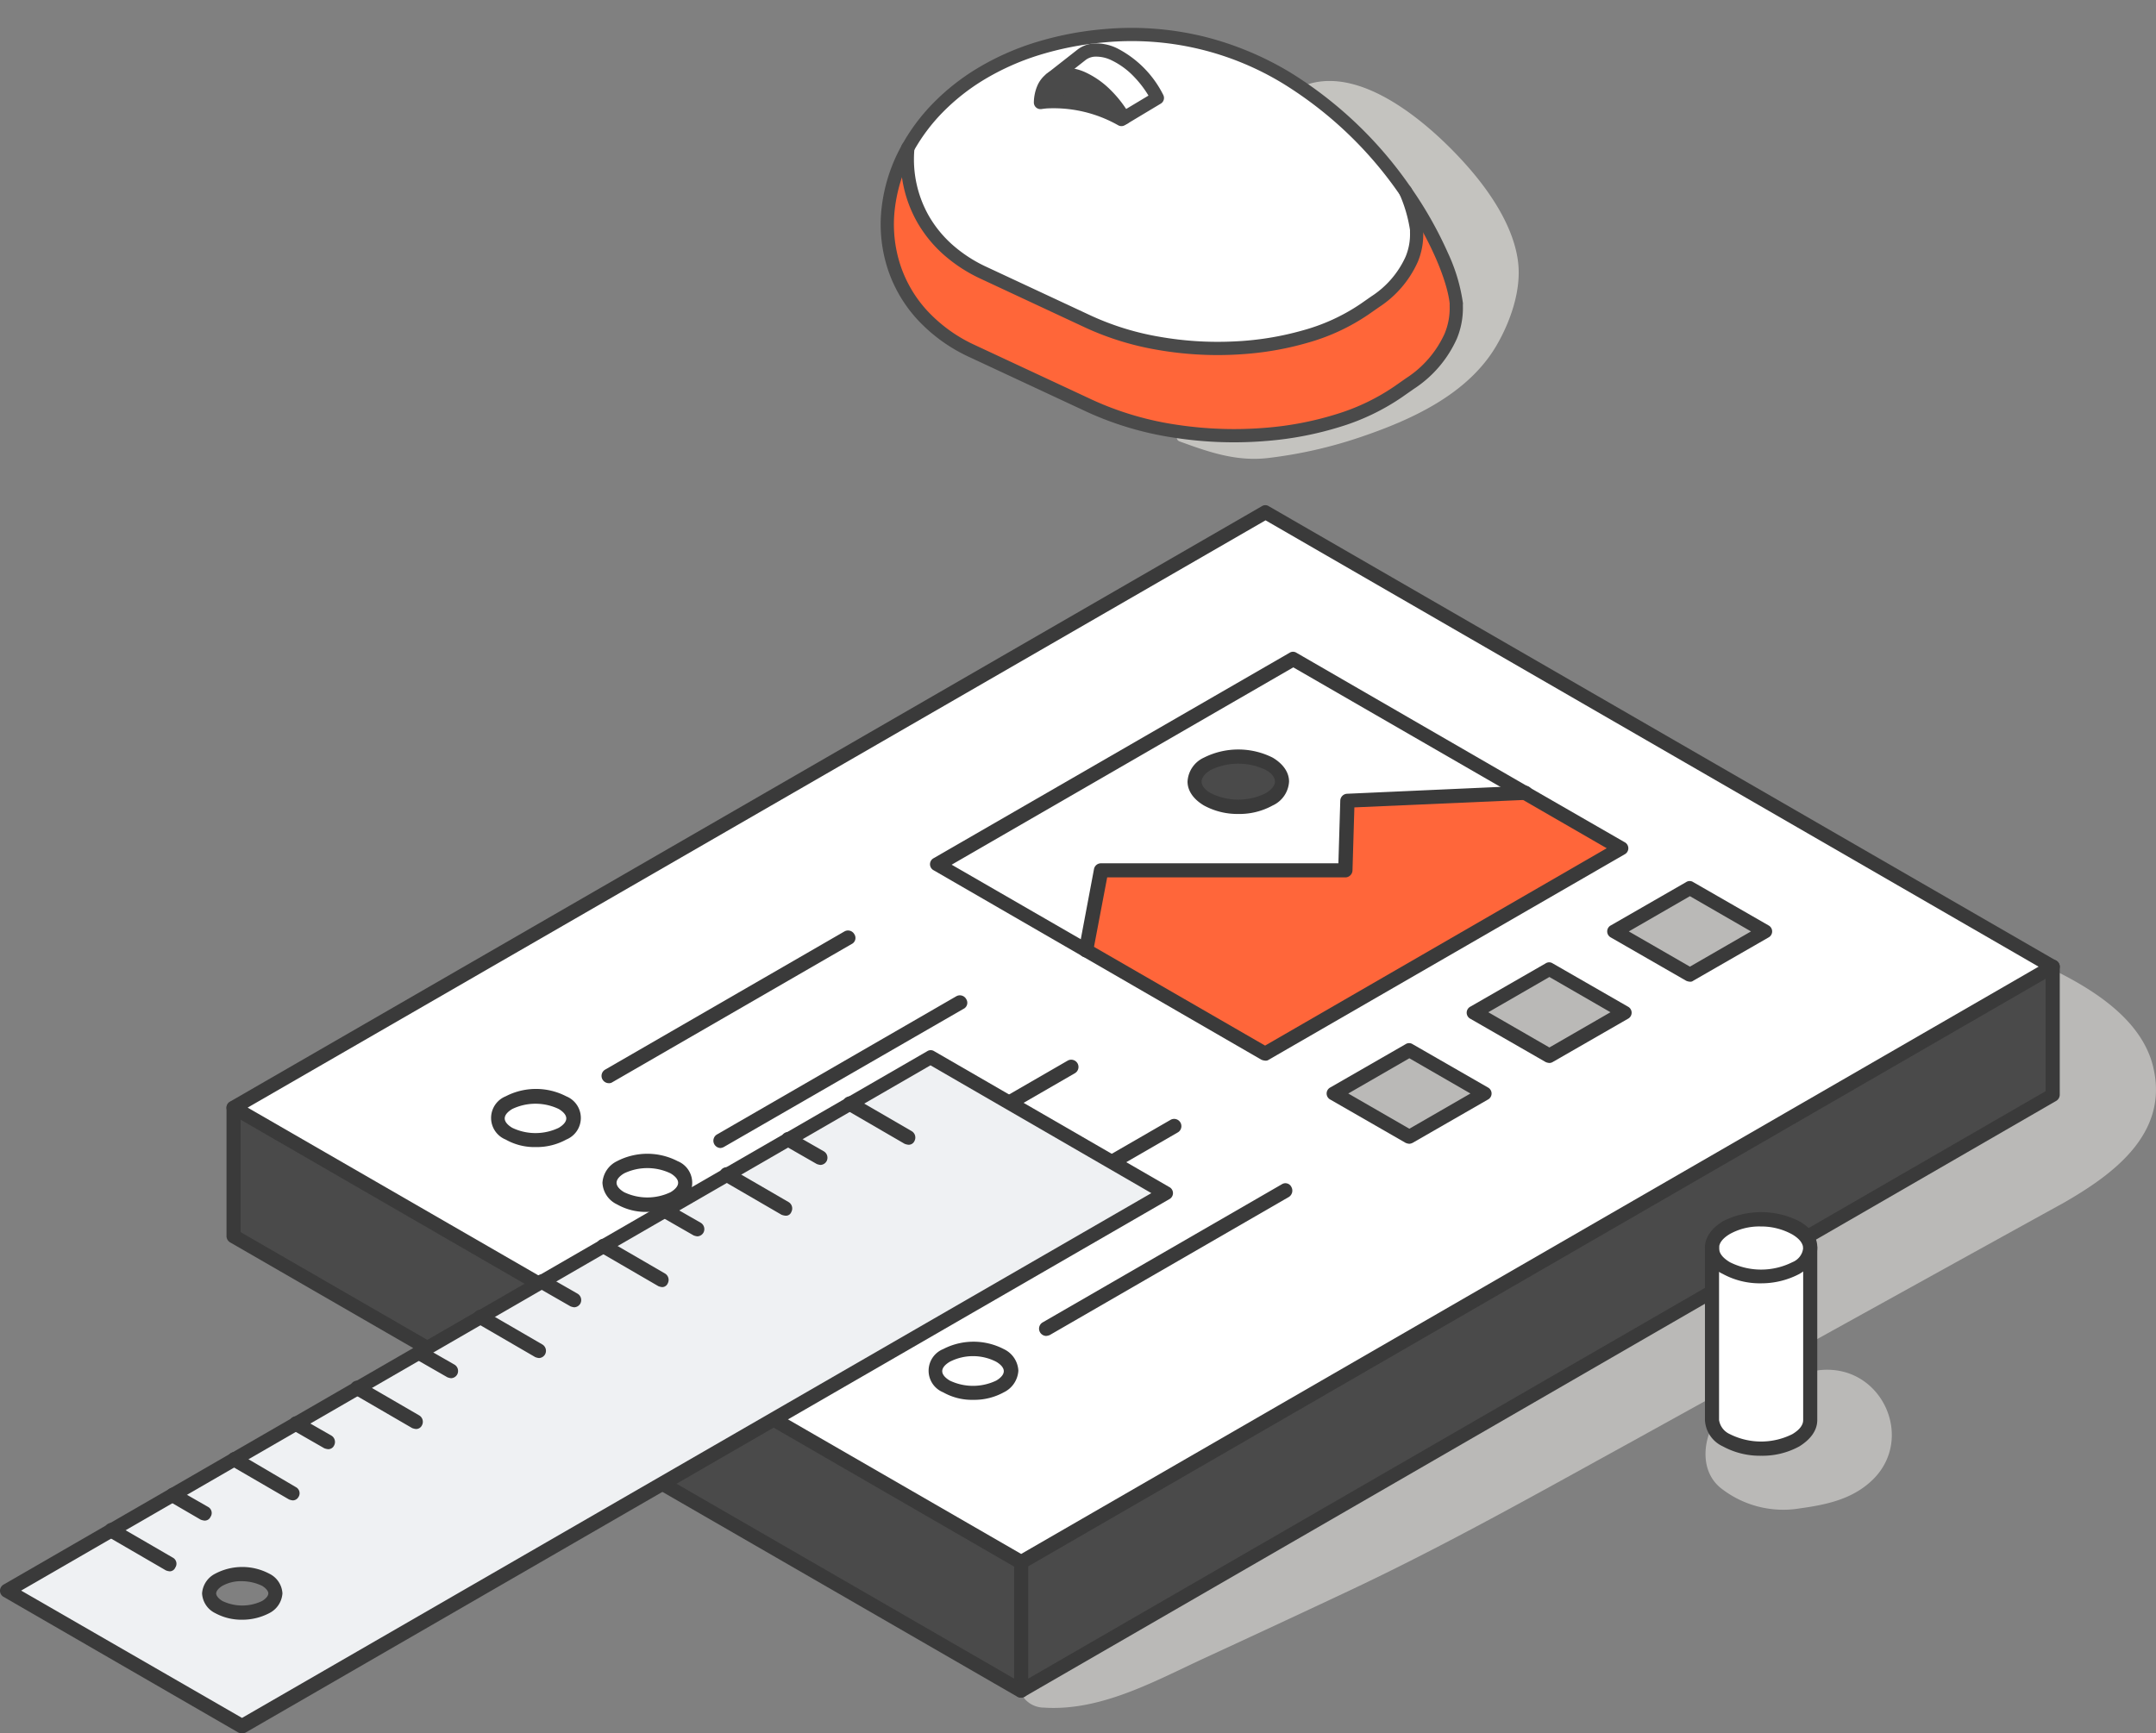
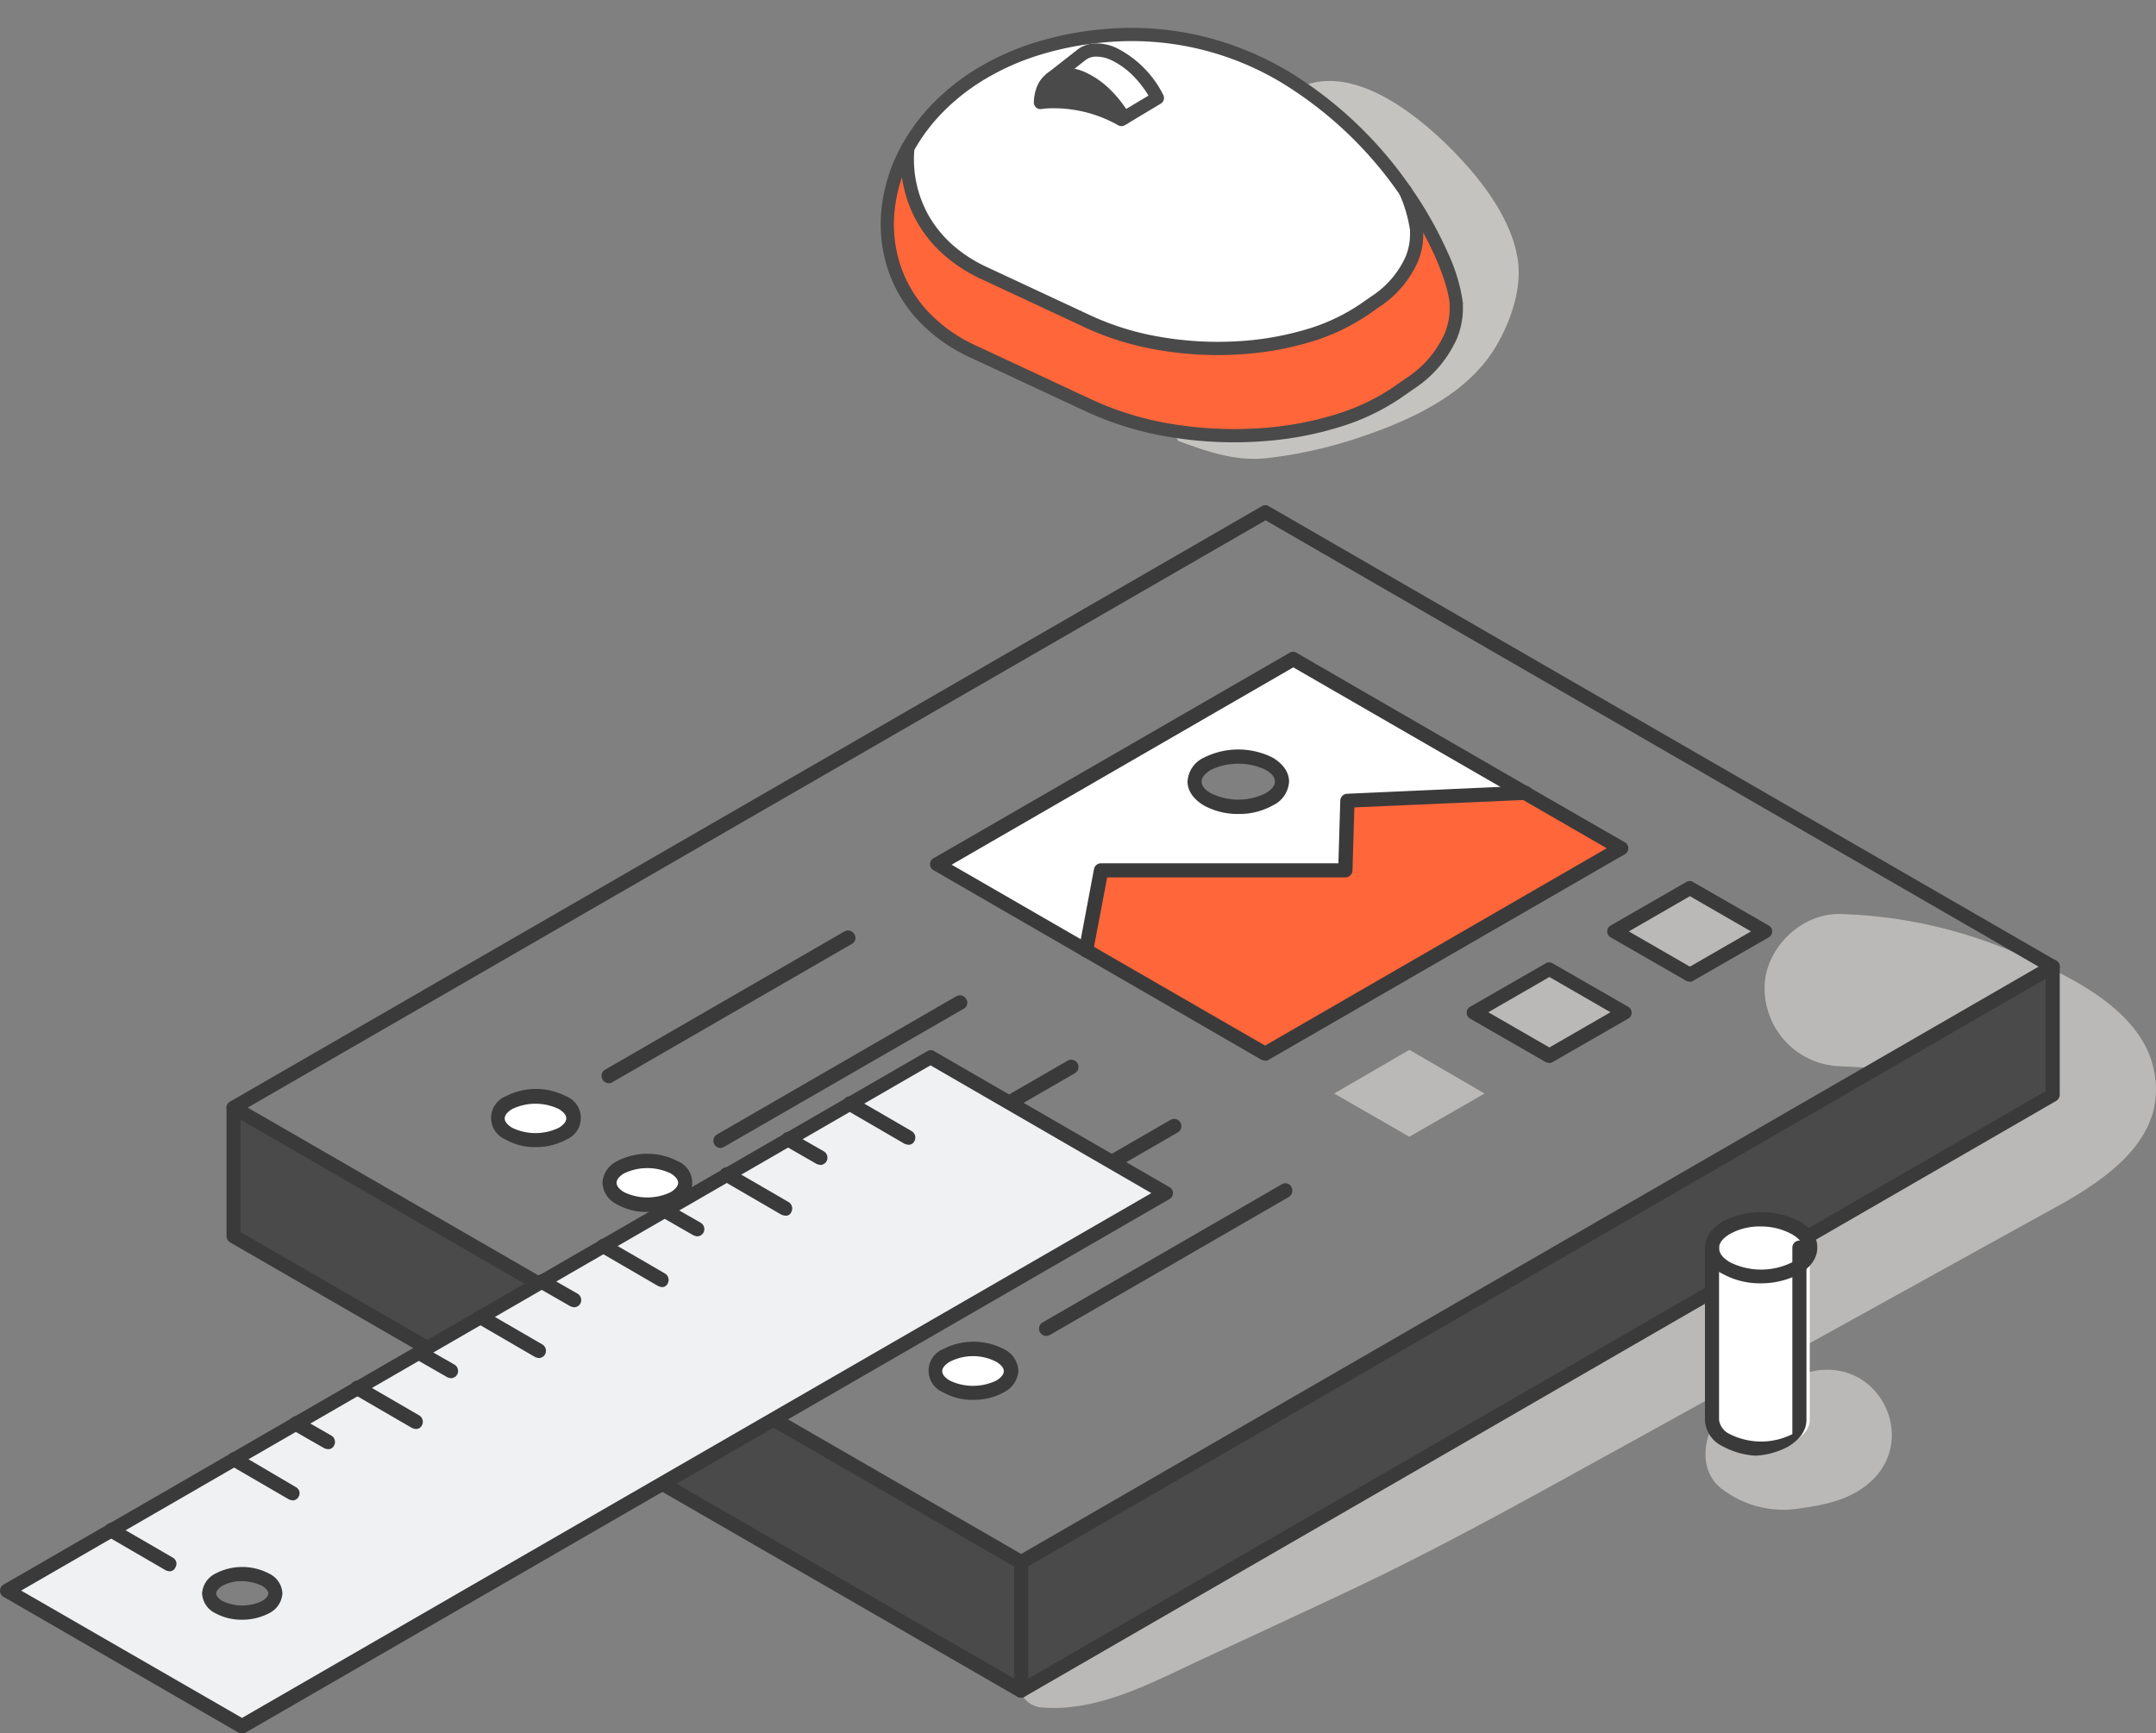
<svg xmlns="http://www.w3.org/2000/svg" width="360.442" height="289.865" viewBox="0 0 360.442 289.865">
  <rect x="0" y="0" width="360.442" height="289.865" fill="#808080" stroke="none" />
  <defs>
    <clipPath id="clip-path">
      <rect id="Rectangle_224" data-name="Rectangle 224" width="59.416" height="61.985" fill="none" />
    </clipPath>
  </defs>
  <g id="Groupe_2036" data-name="Groupe 2036" transform="translate(-140 -4565.846)">
    <g id="Fichier_14" data-name="Fichier 14" transform="translate(140 4650.322)">
      <g id="Calque_2_00000010304157818631016180000012828355151267896501_" transform="translate(0 0)">
        <g id="lineart">
          <g id="Groupe_738" data-name="Groupe 738">
            <path id="Tracé_1447" data-name="Tracé 1447" d="M406.422,112.61c-2.436-10.292-15.4-15.949-24.277-19.641A79.64,79.64,0,0,0,354.177,87c-6.678-.236-12.963,5.971-12.728,12.728a13.039,13.039,0,0,0,12.728,12.728c1.807.079,3.535.157,5.342.314a8.17,8.17,0,0,1,1.178.157l1.414.236a69.437,69.437,0,0,1,10.449,2.436c1.807.55,3.221,1.021,4.557,1.571-.079.079-24.984,14.063-31.976,17.913-27.891,15.634-56.488,30.326-83.672,47.061l-23.1,14.142c-7.7,4.635-16.342,9.192-21.134,17.049a4.275,4.275,0,0,0,3.693,6.364c9.349.629,18.227-4.243,26.477-8.092,8.014-3.693,15.949-7.385,23.962-11.156,16.42-7.7,32.133-16.577,48-25.3,15.792-8.721,63.716-35.276,71.887-39.754,8.249-4.714,17.834-11.549,15.163-22.784Z" transform="translate(-46.437 -18.627)" fill="#bab9b7" style="mix-blend-mode: multiply;isolation: isolate" />
            <path id="Tracé_1448" data-name="Tracé 1448" d="M383.567,184c-2.828-.079-4.714.864-7.228,1.807.707-.236-1.728.55-1.886.629-3.614,1.336-6.285,1.807-8.956,4.792-2.907,3.3-3.928,9.428,0,12.57a16.871,16.871,0,0,0,13.2,3.378c4.557-.629,9.035-1.571,12.413-5.028,6.442-6.678,1.65-17.913-7.542-18.149Z" transform="translate(-77.791 -39.419)" fill="#bab9b7" style="mix-blend-mode: multiply;isolation: isolate" />
            <g id="dashboard" transform="translate(37.868)">
              <g id="Groupe_730" data-name="Groupe 730" transform="translate(1.178 1.198)">
                <path id="Tracé_1449" data-name="Tracé 1449" d="M389.751,98.2v21.527L217.3,219.269V197.821Z" transform="translate(-85.625 -22.227)" fill="#4a4a4a" />
                <path id="Tracé_1450" data-name="Tracé 1450" d="M368.741,88.728l-12.57,7.228L343.6,88.728,356.17,81.5Z" transform="translate(-112.697 -18.648)" fill="#bab9b7" />
                <path id="Tracé_1451" data-name="Tracé 1451" d="M338.841,105.928l-12.57,7.307-12.57-7.307L326.27,98.7Z" transform="translate(-106.288 -22.335)" fill="#bab9b7" />
                <path id="Tracé_1452" data-name="Tracé 1452" d="M320.507,70.471,261.033,104.8,231.1,87.519l2.436-13.356h40.854l.314-11.628L304.48,61.2Z" transform="translate(-88.583 -14.297)" fill="#ff663a" />
                <path id="Tracé_1453" data-name="Tracé 1453" d="M297.685,55.113l-29.776,1.336-.314,11.628H226.741l-2.514,13.356L199.4,67.133,258.874,32.8l38.811,22.313Zm-42.818,1.1c2.828-1.65,2.828-4.321,0-5.892a11.319,11.319,0,0,0-10.292,0c-2.828,1.65-2.828,4.321,0,5.971a11.084,11.084,0,0,0,10.292-.079Z" transform="translate(-81.788 -8.209)" fill="#fff" />
                <path id="Tracé_1454" data-name="Tracé 1454" d="M309.041,123.207l-12.57,7.228-12.57-7.228,12.57-7.307Z" transform="translate(-99.9 -26.021)" fill="#bab9b7" />
-                 <path id="Tracé_1455" data-name="Tracé 1455" d="M266.613,54.76c2.828,1.65,2.828,4.321,0,5.892a11.319,11.319,0,0,1-10.292,0c-2.828-1.65-2.828-4.321,0-5.971a11.564,11.564,0,0,1,10.292.079Z" transform="translate(-93.534 -12.649)" fill="#4a4a4a" />
                <path id="Tracé_1456" data-name="Tracé 1456" d="M181.375,204.251V225.7L49.7,149.727V128.2Z" transform="translate(-49.7 -28.658)" fill="#4a4a4a" />
                <path id="Tracé_1457" data-name="Tracé 1457" d="M209.758,180.711c2.436,1.414,2.436,3.693,0,5.185a9.984,9.984,0,0,1-8.956,0c-2.436-1.414-2.436-3.771,0-5.185A9.984,9.984,0,0,1,209.758,180.711Z" transform="translate(-81.697 -39.686)" fill="#fff" />
-                 <path id="Tracé_1458" data-name="Tracé 1458" d="M95.739,105.442a9.984,9.984,0,0,0,8.956,0c2.514-1.414,2.436-3.693,0-5.185a9.984,9.984,0,0,0-8.956,0C93.3,101.671,93.3,104.028,95.739,105.442Zm73.144,42.19a9.984,9.984,0,0,0,8.956,0c2.436-1.414,2.436-3.771,0-5.185a9.984,9.984,0,0,0-8.956,0C166.369,143.939,166.369,146.217,168.883,147.631Zm-35.826-20.663a9.984,9.984,0,0,0,8.956,0c2.436-1.414,2.436-3.771,0-5.185a9.984,9.984,0,0,0-8.956,0C130.622,123.276,130.622,125.555,133.058,126.969Zm-18.62-10.763a9.984,9.984,0,0,0,8.956,0c2.436-1.414,2.436-3.771,0-5.185a9.984,9.984,0,0,0-8.956,0C111.924,112.513,111.924,114.791,114.438,116.205Zm35.747,20.663a9.984,9.984,0,0,0,8.956,0c2.436-1.414,2.436-3.693,0-5.185a9.984,9.984,0,0,0-8.956,0C147.749,133.175,147.749,135.454,150.185,136.868Zm203.641-59.4L181.375,177.093,49.7,101.042,222.229,1.5Zm-60.652,1.336,12.57-7.228-12.57-7.228L280.6,71.58ZM269.683,92.4l12.57-7.228-12.57-7.228-12.57,7.228Zm-47.532-.393,59.474-34.333-54.76-31.662L167.391,60.345Zm24.119,13.906,12.57-7.228-12.57-7.228L233.7,98.685Z" transform="translate(-49.7 -1.5)" fill="#fff" />
                <path id="Tracé_1459" data-name="Tracé 1459" d="M186.058,166.995c2.436,1.414,2.436,3.771,0,5.185a9.984,9.984,0,0,1-8.956,0c-2.436-1.414-2.436-3.771,0-5.185A9.516,9.516,0,0,1,186.058,166.995Z" transform="translate(-76.617 -36.733)" fill="#fff" />
                <path id="Tracé_1460" data-name="Tracé 1460" d="M164.258,154.4c2.436,1.414,2.436,3.693,0,5.185a9.984,9.984,0,0,1-8.956,0c-2.436-1.414-2.436-3.771,0-5.185A9.743,9.743,0,0,1,164.258,154.4Z" transform="translate(-71.944 -34.041)" fill="#fff" />
                <path id="Tracé_1461" data-name="Tracé 1461" d="M140.45,145.8a9.984,9.984,0,0,1-8.956,0c-2.514-1.414-2.436-3.771,0-5.185a9.984,9.984,0,0,1,8.956,0C142.885,142.1,142.964,144.382,140.45,145.8Z" transform="translate(-66.834 -31.091)" fill="#fff" />
                <path id="Tracé_1462" data-name="Tracé 1462" d="M116.758,126.911c2.436,1.414,2.436,3.771,0,5.185a9.984,9.984,0,0,1-8.956,0c-2.436-1.414-2.436-3.771,0-5.185A9.984,9.984,0,0,1,116.758,126.911Z" transform="translate(-61.762 -28.154)" fill="#fff" />
              </g>
              <g id="Groupe_731" data-name="Groupe 731">
                <path id="Tracé_1463" data-name="Tracé 1463" d="M181.054,177.945a1.849,1.849,0,0,1-.629-.157l-131.6-76.051a1.144,1.144,0,0,1,0-2.043L221.279.152a1.07,1.07,0,0,1,1.178,0l131.6,75.973a1.144,1.144,0,0,1,0,2.043L181.6,177.788A1.457,1.457,0,0,1,181.054,177.945ZM51.735,100.715l129.318,74.637L351.147,77.146,221.908,2.509Z" transform="translate(-48.2 0.025)" fill="#3a3a3a" />
                <path id="Tracé_1464" data-name="Tracé 1464" d="M216.978,247.305a1.208,1.208,0,0,1-1.178-1.178V224.678a1.178,1.178,0,0,1,2.357,0v21.448A1.208,1.208,0,0,1,216.978,247.305Z" transform="translate(-84.125 -47.887)" fill="#3a3a3a" />
                <path id="Tracé_1465" data-name="Tracé 1465" d="M181.054,220.126a1.85,1.85,0,0,1-.629-.157L48.829,144a1.226,1.226,0,0,1-.629-1.021V121.527a1.178,1.178,0,1,1,2.357,0v20.741l130.5,75.344L352.326,118.7V97.878a1.178,1.178,0,0,1,2.357,0v21.448a1.226,1.226,0,0,1-.629,1.021L181.6,219.969A1.457,1.457,0,0,1,181.054,220.126Z" transform="translate(-48.2 -20.708)" fill="#3a3a3a" />
                <path id="Tracé_1466" data-name="Tracé 1466" d="M253.917,99.546a1.849,1.849,0,0,1-.629-.157l-54.76-31.662a1.144,1.144,0,0,1,0-2.043L258,31.352a1.07,1.07,0,0,1,1.178,0l38.733,22.391h0l16.106,9.271a1.144,1.144,0,0,1,0,2.043L254.546,99.389A.846.846,0,0,1,253.917,99.546Zm-52.4-32.762,52.4,30.248,57.117-33-52.4-30.248Z" transform="translate(-80.288 -6.663)" fill="#3a3a3a" />
                <path id="Tracé_1467" data-name="Tracé 1467" d="M230.77,88.376h-.236a1.184,1.184,0,0,1-.943-1.414l2.514-13.356a1.184,1.184,0,0,1,1.178-.943H272.96l.314-10.449a1.194,1.194,0,0,1,1.1-1.178L304.15,59.7a1.181,1.181,0,1,1,.157,2.357l-28.676,1.257-.314,10.528a1.208,1.208,0,0,1-1.178,1.178H234.306l-2.357,12.413a1.251,1.251,0,0,1-1.178.943Z" transform="translate(-87.074 -12.777)" fill="#3a3a3a" />
                <path id="Tracé_1468" data-name="Tracé 1468" d="M261.185,62.758a11.707,11.707,0,0,1-5.735-1.414c-1.728-1.021-2.75-2.436-2.75-4.007a4.68,4.68,0,0,1,2.75-4.007,12.813,12.813,0,0,1,11.471,0h0c1.728,1.021,2.75,2.436,2.75,4.007a4.68,4.68,0,0,1-2.75,4.007,11.5,11.5,0,0,1-5.735,1.414Zm0-8.406a10.511,10.511,0,0,0-4.557,1.021c-.943.55-1.571,1.257-1.571,1.964s.55,1.414,1.571,1.964a10.319,10.319,0,0,0,9.114,0c.943-.55,1.571-1.257,1.571-1.964s-.55-1.414-1.571-1.964a10.511,10.511,0,0,0-4.557-1.021Z" transform="translate(-92.034 -11.121)" fill="#3a3a3a" />
                <path id="Tracé_1469" data-name="Tracé 1469" d="M111.964,133.947a9.759,9.759,0,0,1-5.028-1.257,3.9,3.9,0,0,1,0-7.228h0a11,11,0,0,1,10.135,0,3.9,3.9,0,0,1,0,7.228A10.253,10.253,0,0,1,111.964,133.947Zm-3.928-6.364c-.786.471-1.257,1.021-1.257,1.571s.471,1.1,1.257,1.571a9,9,0,0,0,7.778,0c.786-.471,1.257-1.021,1.257-1.571s-.471-1.1-1.257-1.571a9,9,0,0,0-7.778,0Z" transform="translate(-60.268 -26.608)" fill="#3a3a3a" />
                <path id="Tracé_1470" data-name="Tracé 1470" d="M135.664,147.747a9.76,9.76,0,0,1-5.028-1.257,4.216,4.216,0,0,1-2.436-3.614,4.311,4.311,0,0,1,2.436-3.614h0a11,11,0,0,1,10.135,0,3.9,3.9,0,0,1,0,7.228,10.914,10.914,0,0,1-5.107,1.257Zm-3.85-6.442h0c-.786.471-1.257,1.021-1.257,1.571s.471,1.1,1.257,1.571a9,9,0,0,0,7.778,0c.786-.471,1.257-1.021,1.257-1.571s-.471-1.1-1.257-1.571A9,9,0,0,0,131.814,141.305Z" transform="translate(-65.348 -29.566)" fill="#3a3a3a" />
                <path id="Tracé_1471" data-name="Tracé 1471" d="M159.464,161.447a9.76,9.76,0,0,1-5.028-1.257,3.9,3.9,0,0,1,0-7.228,11,11,0,0,1,10.135,0,3.9,3.9,0,0,1,0,7.228,10.254,10.254,0,0,1-5.107,1.257Zm0-7.307a7.557,7.557,0,0,0-3.85.943h0c-.786.471-1.257,1.021-1.257,1.571s.471,1.1,1.257,1.571a9,9,0,0,0,7.778,0c.786-.471,1.257-1.021,1.257-1.571s-.471-1.1-1.257-1.571A8.069,8.069,0,0,0,159.464,154.141Zm-4.478-.079Z" transform="translate(-70.449 -32.502)" fill="#3a3a3a" />
                <path id="Tracé_1472" data-name="Tracé 1472" d="M129.178,116.034a1.226,1.226,0,0,1-1.021-.629,1.21,1.21,0,0,1,.471-1.65l39.99-23.1a1.21,1.21,0,0,1,1.65.471,1.133,1.133,0,0,1-.471,1.65l-39.99,23.1A.945.945,0,0,1,129.178,116.034Z" transform="translate(-65.305 -19.379)" fill="#3a3a3a" />
                <path id="Tracé_1473" data-name="Tracé 1473" d="M152.978,129.834a1.226,1.226,0,0,1-1.021-.629,1.21,1.21,0,0,1,.471-1.65l39.99-23.1a1.21,1.21,0,0,1,1.65.471,1.133,1.133,0,0,1-.471,1.65l-40.068,23.1A1.457,1.457,0,0,1,152.978,129.834Z" transform="translate(-70.406 -22.337)" fill="#3a3a3a" />
                <path id="Tracé_1474" data-name="Tracé 1474" d="M176.678,143.534a1.226,1.226,0,0,1-1.021-.629,1.21,1.21,0,0,1,.471-1.65l39.99-23.1a1.213,1.213,0,1,1,1.178,2.121l-39.99,23.1A1.849,1.849,0,0,1,176.678,143.534Z" transform="translate(-75.486 -25.273)" fill="#3a3a3a" />
                <path id="Tracé_1475" data-name="Tracé 1475" d="M181.264,174.047a9.759,9.759,0,0,1-5.028-1.257,3.9,3.9,0,0,1,0-7.228h0a11,11,0,0,1,10.135,0,3.9,3.9,0,0,1,0,7.228,10.254,10.254,0,0,1-5.107,1.257Zm-3.85-6.364c-.786.471-1.257,1.021-1.257,1.571s.471,1.1,1.257,1.571a9,9,0,0,0,7.778,0c.786-.471,1.257-1.021,1.257-1.571s-.471-1.1-1.257-1.571a8.492,8.492,0,0,0-7.778,0Z" transform="translate(-75.122 -35.203)" fill="#3a3a3a" />
                <path id="Tracé_1476" data-name="Tracé 1476" d="M205.064,187.747a9.76,9.76,0,0,1-5.028-1.257,3.9,3.9,0,0,1,0-7.228h0a11,11,0,0,1,10.135,0,4.216,4.216,0,0,1,2.436,3.614,4.311,4.311,0,0,1-2.436,3.614,10.254,10.254,0,0,1-5.107,1.257Zm-3.928-6.364c-.786.471-1.257,1.021-1.257,1.571s.471,1.1,1.257,1.571a9,9,0,0,0,7.778,0c.786-.471,1.257-1.021,1.257-1.571s-.471-1.1-1.257-1.571a8.492,8.492,0,0,0-7.778,0Z" transform="translate(-80.224 -38.14)" fill="#3a3a3a" />
                <path id="Tracé_1477" data-name="Tracé 1477" d="M198.578,156.134a1.226,1.226,0,0,1-1.021-.629,1.21,1.21,0,0,1,.471-1.65l39.99-23.1a1.213,1.213,0,0,1,1.178,2.121l-39.99,23.1A2.428,2.428,0,0,1,198.578,156.134Z" transform="translate(-80.181 -27.974)" fill="#3a3a3a" />
                <path id="Tracé_1478" data-name="Tracé 1478" d="M222.278,169.834a1.226,1.226,0,0,1-1.021-.629,1.21,1.21,0,0,1,.471-1.65l39.99-23.1a1.106,1.106,0,0,1,1.571.471,1.257,1.257,0,0,1-.393,1.65l-39.99,23.1a1.849,1.849,0,0,1-.629.157Z" transform="translate(-85.261 -30.911)" fill="#3a3a3a" />
-                 <path id="Tracé_1479" data-name="Tracé 1479" d="M296.127,131.308a1.849,1.849,0,0,1-.629-.157l-12.57-7.228a1.144,1.144,0,0,1,0-2.043l12.57-7.228a1.07,1.07,0,0,1,1.178,0l12.57,7.228a1.144,1.144,0,0,1,0,2.043l-12.57,7.228A1.457,1.457,0,0,1,296.127,131.308ZM285.914,122.9l10.214,5.892,10.214-5.892-10.214-5.892Z" transform="translate(-98.379 -24.518)" fill="#3a3a3a" />
                <path id="Tracé_1480" data-name="Tracé 1480" d="M325.927,114.108a1.849,1.849,0,0,1-.628-.157l-12.57-7.228a1.144,1.144,0,0,1,0-2.043l12.57-7.228a1.07,1.07,0,0,1,1.178,0l12.57,7.228a1.144,1.144,0,0,1,0,2.043l-12.57,7.228A1.135,1.135,0,0,1,325.927,114.108Zm-10.213-8.485,10.213,5.892,10.214-5.892L325.927,99.73Z" transform="translate(-104.766 -20.831)" fill="#3a3a3a" />
                <path id="Tracé_1481" data-name="Tracé 1481" d="M355.828,96.808a1.849,1.849,0,0,1-.629-.157l-12.57-7.228a1.144,1.144,0,0,1,0-2.043l12.57-7.228a1.071,1.071,0,0,1,1.179,0l12.57,7.228a1.144,1.144,0,0,1,0,2.043l-12.57,7.228A.748.748,0,0,1,355.828,96.808ZM345.614,88.4l10.214,5.892L366.041,88.4l-10.213-5.892Z" transform="translate(-111.175 -17.123)" fill="#3a3a3a" />
              </g>
            </g>
            <g id="Groupe_734" data-name="Groupe 734" transform="translate(0 91.136)">
              <g id="Groupe_733" data-name="Groupe 733">
                <path id="Tracé_1482" data-name="Tracé 1482" d="M195.242,140.227,40.783,229.4,1.5,206.693,155.881,117.6l39.361,22.627ZM44.711,209.443c2.121-1.257,2.121-3.3,0-4.557a8.655,8.655,0,0,0-7.857,0c-2.121,1.257-2.121,3.3,0,4.557A8.655,8.655,0,0,0,44.711,209.443Z" transform="translate(-0.322 -116.323)" fill="#eff1f3" />
                <g id="Groupe_732" data-name="Groupe 732">
                  <path id="Tracé_1483" data-name="Tracé 1483" d="M40.461,230.229a1.849,1.849,0,0,1-.629-.157L.55,207.366a1.181,1.181,0,0,1,.079-2.043l154.381-89.172a1.07,1.07,0,0,1,1.178,0l39.283,22.705a1.144,1.144,0,0,1,0,2.043L41.09,230.071a1.48,1.48,0,0,1-.629.157ZM3.535,206.345l36.926,21.291,152.024-87.757-36.926-21.37L3.535,206.345Z" transform="translate(0 -115.975)" fill="#3a3a3a" />
                  <path id="Tracé_1484" data-name="Tracé 1484" d="M49.678,234.794a9.219,9.219,0,0,1-4.478-1.1,3.9,3.9,0,0,1-2.2-3.3,4,4,0,0,1,2.2-3.3,9.674,9.674,0,0,1,9.035,0h0a3.9,3.9,0,0,1,2.2,3.3,4,4,0,0,1-2.2,3.3A9.762,9.762,0,0,1,49.678,234.794Zm0-6.442a6.415,6.415,0,0,0-3.3.786c-.629.393-1.021.864-1.021,1.257s.393.864,1.021,1.257a7.66,7.66,0,0,0,6.678,0c.629-.393,1.021-.864,1.021-1.257s-.393-.864-1.021-1.257a7.915,7.915,0,0,0-3.378-.786Z" transform="translate(-9.217 -139.553)" fill="#3a3a3a" />
                </g>
              </g>
              <path id="Tracé_1485" data-name="Tracé 1485" d="M33.11,224.692a2.429,2.429,0,0,1-.629-.157l-9.742-5.657a1.153,1.153,0,0,1-.393-1.65,1.122,1.122,0,0,1,1.571-.471l9.742,5.657a1.153,1.153,0,0,1,.393,1.65A1.021,1.021,0,0,1,33.11,224.692Z" transform="translate(-4.748 -137.544)" fill="#3a3a3a" />
-               <path id="Tracé_1486" data-name="Tracé 1486" d="M41.732,214.6a2.429,2.429,0,0,1-.629-.157l-5.264-3.064a1.153,1.153,0,0,1-.393-1.65,1.122,1.122,0,0,1,1.571-.471l5.342,3.064a1.153,1.153,0,0,1,.393,1.65A1.053,1.053,0,0,1,41.732,214.6Z" transform="translate(-7.556 -135.936)" fill="#3a3a3a" />
              <path id="Tracé_1487" data-name="Tracé 1487" d="M59.31,209.592a2.428,2.428,0,0,1-.629-.157l-9.742-5.657a1.153,1.153,0,0,1-.393-1.65,1.122,1.122,0,0,1,1.571-.471l9.742,5.735a1.153,1.153,0,0,1,.393,1.65A1.09,1.09,0,0,1,59.31,209.592Z" transform="translate(-10.364 -134.307)" fill="#3a3a3a" />
              <path id="Tracé_1488" data-name="Tracé 1488" d="M68.011,199.4a2.428,2.428,0,0,1-.629-.157l-5.342-3.064a1.153,1.153,0,0,1-.393-1.65,1.122,1.122,0,0,1,1.571-.471l5.342,3.064a1.241,1.241,0,0,1,.471,1.65A1.077,1.077,0,0,1,68.011,199.4Z" transform="translate(-13.172 -132.678)" fill="#3a3a3a" />
              <path id="Tracé_1489" data-name="Tracé 1489" d="M85.5,194.4a2.429,2.429,0,0,1-.629-.157l-9.742-5.657a1.213,1.213,0,1,1,1.178-2.121l9.742,5.657a1.241,1.241,0,0,1,.471,1.65A1.077,1.077,0,0,1,85.5,194.4Z" transform="translate(-15.973 -131.053)" fill="#3a3a3a" />
              <path id="Tracé_1490" data-name="Tracé 1490" d="M94.2,184.3a2.43,2.43,0,0,1-.629-.157l-5.342-3.064a1.213,1.213,0,0,1,1.178-2.121l5.342,3.064a1.241,1.241,0,0,1,.471,1.65A1.226,1.226,0,0,1,94.2,184.3Z" transform="translate(-18.781 -129.446)" fill="#3a3a3a" />
              <path id="Tracé_1491" data-name="Tracé 1491" d="M111.7,179.3a2.429,2.429,0,0,1-.629-.157l-9.742-5.657a1.213,1.213,0,1,1,1.178-2.121l9.742,5.657a1.241,1.241,0,0,1,.471,1.65A1.226,1.226,0,0,1,111.7,179.3Z" transform="translate(-21.589 -127.817)" fill="#3a3a3a" />
              <path id="Tracé_1492" data-name="Tracé 1492" d="M120.4,169.2a2.429,2.429,0,0,1-.629-.157l-5.342-3.064a1.241,1.241,0,0,1-.471-1.65,1.174,1.174,0,0,1,1.65-.471l5.342,3.064a1.241,1.241,0,0,1,.471,1.65A1.226,1.226,0,0,1,120.4,169.2Z" transform="translate(-24.397 -126.205)" fill="#3a3a3a" />
              <path id="Tracé_1493" data-name="Tracé 1493" d="M137.9,164.2a2.429,2.429,0,0,1-.629-.157l-9.742-5.657a1.241,1.241,0,0,1-.471-1.65,1.17,1.17,0,0,1,1.571-.471l9.742,5.657a1.241,1.241,0,0,1,.471,1.65,1.021,1.021,0,0,1-.943.629Z" transform="translate(-27.205 -124.58)" fill="#3a3a3a" />
              <path id="Tracé_1494" data-name="Tracé 1494" d="M146.6,154.1a2.429,2.429,0,0,1-.629-.157l-5.342-3.064a1.241,1.241,0,0,1-.471-1.65,1.174,1.174,0,0,1,1.65-.471l5.342,3.064a1.241,1.241,0,0,1,.471,1.65A1.226,1.226,0,0,1,146.6,154.1Z" transform="translate(-30.013 -122.968)" fill="#3a3a3a" />
              <path id="Tracé_1495" data-name="Tracé 1495" d="M164.1,148.992a2.429,2.429,0,0,1-.629-.157l-9.742-5.657a1.241,1.241,0,0,1-.471-1.65,1.174,1.174,0,0,1,1.65-.471l9.742,5.657a1.241,1.241,0,0,1,.471,1.65A.953.953,0,0,1,164.1,148.992Z" transform="translate(-32.821 -121.318)" fill="#3a3a3a" />
              <path id="Tracé_1496" data-name="Tracé 1496" d="M172.8,138.9a2.43,2.43,0,0,1-.629-.157l-5.342-3.064a1.241,1.241,0,0,1-.471-1.65,1.174,1.174,0,0,1,1.65-.471l5.342,3.064a1.241,1.241,0,0,1,.471,1.65A1.226,1.226,0,0,1,172.8,138.9Z" transform="translate(-35.629 -119.71)" fill="#3a3a3a" />
              <path id="Tracé_1497" data-name="Tracé 1497" d="M190.3,133.9a2.43,2.43,0,0,1-.629-.157l-9.742-5.657a1.213,1.213,0,1,1,1.178-2.121l9.742,5.657a1.241,1.241,0,0,1,.471,1.65A1.053,1.053,0,0,1,190.3,133.9Z" transform="translate(-38.437 -118.085)" fill="#3a3a3a" />
            </g>
            <g id="Groupe_737" data-name="Groupe 737" transform="translate(285.035 118.221)">
              <g id="Groupe_735" data-name="Groupe 735" transform="translate(1.021 1.139)">
                <path id="Tracé_1498" data-name="Tracé 1498" d="M380.6,156.771c0,1.178-.786,2.357-2.436,3.3a12.658,12.658,0,0,1-11.628,0c-1.571-.943-2.436-2.121-2.436-3.378s.786-2.436,2.436-3.378a12.658,12.658,0,0,1,11.628,0c1.65,1.021,2.514,2.278,2.436,3.457Z" transform="translate(-364.1 -151.9)" fill="#fff" />
                <path id="Tracé_1499" data-name="Tracé 1499" d="M380.6,158.079v28.755c0,1.178-.786,2.436-2.436,3.378a12.658,12.658,0,0,1-11.628,0c-1.571-.943-2.436-2.121-2.436-3.378V158c0,1.178.786,2.436,2.436,3.378a12.658,12.658,0,0,0,11.628,0c1.65-.864,2.436-2.043,2.436-3.3Z" transform="translate(-364.1 -153.208)" fill="#fff" />
              </g>
              <g id="Groupe_736" data-name="Groupe 736" transform="translate(0)">
                <path id="Tracé_1500" data-name="Tracé 1500" d="M372.149,162.353a12.946,12.946,0,0,1-6.364-1.571,5.107,5.107,0,0,1-2.986-4.4c0-1.728,1.1-3.221,2.986-4.4a14.147,14.147,0,0,1,12.806,0c1.964,1.1,3.064,2.75,2.985,4.478h0c0,1.65-1.1,3.221-2.985,4.321a13.705,13.705,0,0,1-6.442,1.571Zm0-9.506a10.145,10.145,0,0,0-5.185,1.257c-1.178.707-1.807,1.493-1.807,2.357s.629,1.65,1.807,2.357a11.648,11.648,0,0,0,10.449,0,2.893,2.893,0,0,0,1.807-2.278c0-.864-.629-1.65-1.807-2.357a10.692,10.692,0,0,0-5.264-1.336Zm8.171,3.614Z" transform="translate(-362.8 -150.45)" fill="#3a3a3a" />
-                 <path id="Tracé_1501" data-name="Tracé 1501" d="M372.149,192.483a12.946,12.946,0,0,1-6.364-1.571,5.107,5.107,0,0,1-2.985-4.4V157.678a1.178,1.178,0,0,1,2.357,0v28.833a3.1,3.1,0,0,0,1.807,2.357,11.648,11.648,0,0,0,10.449,0c1.178-.707,1.807-1.493,1.807-2.357V157.678a1.178,1.178,0,1,1,2.357,0v28.833c0,1.728-1.1,3.221-2.985,4.4a12.833,12.833,0,0,1-6.442,1.571Z" transform="translate(-362.8 -151.747)" fill="#3a3a3a" />
+                 <path id="Tracé_1501" data-name="Tracé 1501" d="M372.149,192.483a12.946,12.946,0,0,1-6.364-1.571,5.107,5.107,0,0,1-2.985-4.4V157.678a1.178,1.178,0,0,1,2.357,0v28.833a3.1,3.1,0,0,0,1.807,2.357,11.648,11.648,0,0,0,10.449,0V157.678a1.178,1.178,0,1,1,2.357,0v28.833c0,1.728-1.1,3.221-2.985,4.4a12.833,12.833,0,0,1-6.442,1.571Z" transform="translate(-362.8 -151.747)" fill="#3a3a3a" />
              </g>
            </g>
          </g>
        </g>
      </g>
    </g>
    <g id="Groupe_1550" data-name="Groupe 1550" transform="matrix(0.996, -0.087, 0.087, 0.996, 284.648, 4574.252)">
      <g id="Groupe_708" data-name="Groupe 708" transform="translate(0 0)">
        <g id="Groupe_525" data-name="Groupe 525">
          <g id="Groupe_709" data-name="Groupe 709">
            <g id="Groupe_523" data-name="Groupe 523" transform="translate(46.264 11.824)" style="mix-blend-mode: multiply;isolation: isolate">
              <g id="Groupe_522" data-name="Groupe 522">
                <g id="Groupe_521" data-name="Groupe 521" clip-path="url(#clip-path)">
                  <path id="Tracé_1136" data-name="Tracé 1136" d="M66.047,74.695c4.738,2.22,9.185,4.22,14.533,4.057a75.441,75.441,0,0,0,15.467-2.09c8.857-2.145,18.715-5.583,24.2-13.342,2.652-3.753,4.925-8.787,4.808-13.455-.144-5.77-3.395-11.773-6.7-16.345-5.933-8.2-19.3-22.445-30.308-14.323-3.9,2.878-5.637,7.479-3.15,12.015,2.115,3.858,5.95,5.851,9.453,8.24.636.434,1.3.833,1.925,1.284.008.039.976.868,1.222,1.09,1.254,1.124,2.446,2.313,3.622,3.519,2.281,2.337,4.655,4.605,5.889,6.963.534,1.02.9,2.114,1.448,3.131a3.191,3.191,0,0,0,.121.651,1.5,1.5,0,0,1-.153.318c-.306.46-.527.913-.866,1.344-3.932,4.991-11.972,6.783-17.772,8.266-3.933,1.006-7.9,1.77-11.847,2.676-4.11.944-7.771,3-11.691,4.5-.589.225-.9,1.175-.2,1.5" transform="translate(-65.643 -16.776)" fill="#c4c3bf" />
                </g>
              </g>
            </g>
            <path id="Tracé_1137" data-name="Tracé 1137" d="M6.128,23.956C-1.754,35.639.166,50.831,13.929,58.78l18.8,10.852C47.959,78.424,71,79.38,84.193,71.766l2.13-1.228c9.343-5.4,8.718-12.093,8.9-12.642C95.2,53.907,92.959,46.427,88.4,38.452a24.023,24.023,0,0,1,1.29,6.636c-.161.491.4,6.48-7.962,11.316l-1.911,1.1c-11.807,6.815-32.43,5.957-46.064-1.907L16.922,45.878C8.035,40.743,4.664,32.227,6.128,23.956" transform="translate(-0.443 -7.072)" fill="#ff6639" />
            <path id="Tracé_1138" data-name="Tracé 1138" d="M42.349,1.5c23.869,0,39.615,15.947,47.841,30.309l0,.013a24.086,24.086,0,0,1,1.29,6.636c-.161.491.4,6.48-7.963,11.316l-1.911,1.1C69.8,57.688,49.182,56.83,35.548,48.966L18.721,39.248C9.835,34.113,6.463,25.6,7.928,17.327,13.961,8.382,25.737,1.5,42.349,1.5m2.005,14,5.864-2.854A16.556,16.556,0,0,0,43.76,4.787c-2.188-1.269-4.162-1.34-5.555-.433L32.677,7.962a4.893,4.893,0,0,0-2,3.737c4.814-.29,9.4,1.567,13.241,4.01Z" transform="translate(-2.243 -0.443)" fill="#fff" />
            <path id="Tracé_1139" data-name="Tracé 1139" d="M40.343,14.149c4.814-.29,9.4,1.567,13.242,4.01l.437-.214a16.257,16.257,0,0,0-6.122-7.1c-2.139-1.233-4.073-1.34-5.448-.5-.036.022-.072.044-.107.067a4.891,4.891,0,0,0-2,3.737" transform="translate(-11.91 -2.892)" fill="#4a4a4a" />
            <path id="Tracé_1140" data-name="Tracé 1140" d="M48.755,5.294,43.334,8.835c1.38-.835,3.309-.737,5.448.5a16.257,16.257,0,0,1,6.122,7.1l5.863-2.854A16.55,16.55,0,0,0,54.31,5.727c-2.188-1.269-4.162-1.34-5.555-.433" transform="translate(-12.793 -1.383)" fill="#fff" />
            <path id="Tracé_1141" data-name="Tracé 1141" d="M40.156,0a51.022,51.022,0,0,1,16.75,2.777,52.547,52.547,0,0,1,13.687,7.2A67.5,67.5,0,0,1,88.957,30.865q.02.036.038.073a65.683,65.683,0,0,1,5.172,11.355,29.575,29.575,0,0,1,1.769,8.573,1.106,1.106,0,0,1-.031.264c-.005.049-.013.148-.019.23a13.332,13.332,0,0,1-1.481,5.354,19.579,19.579,0,0,1-7.923,7.758L84.351,65.7a37.729,37.729,0,0,1-10.585,3.985,56.256,56.256,0,0,1-12.319,1.3,65.211,65.211,0,0,1-15.49-1.865,54.028,54.028,0,0,1-14.179-5.557l-18.8-10.852A27.389,27.389,0,0,1,4.765,45.6,23.2,23.2,0,0,1,.6,36.747a24.165,24.165,0,0,1-.074-10.4A28.081,28.081,0,0,1,4.817,16.314,32.619,32.619,0,0,1,10.6,9.848a37.351,37.351,0,0,1,7.89-5.175,44.1,44.1,0,0,1,9.888-3.431A54.453,54.453,0,0,1,40.156,0ZM87,31.907A65.247,65.247,0,0,0,69.292,11.77,48.6,48.6,0,0,0,40.156,2.213,52.239,52.239,0,0,0,28.857,3.4a41.887,41.887,0,0,0-9.391,3.257,35.138,35.138,0,0,0-7.423,4.867,30.407,30.407,0,0,0-5.392,6.026A25.88,25.88,0,0,0,2.693,26.8a21.968,21.968,0,0,0,.063,9.454,21,21,0,0,0,3.771,8.015A25.191,25.191,0,0,0,14.089,50.8l18.8,10.852a51.822,51.822,0,0,0,13.6,5.324,63.89,63.89,0,0,0,14.964,1.8,54.045,54.045,0,0,0,11.833-1.249,35.532,35.532,0,0,0,9.965-3.743l2.13-1.228A17.428,17.428,0,0,0,92.438,55.7a11.081,11.081,0,0,0,1.242-4.507c.013-.175.023-.309.042-.428-.062-3.667-2.14-10.853-6.681-18.788Q87.021,31.943,87,31.907Z" transform="translate(-0.048 -0.049)" fill="#4a4a4a" />
            <path id="Tracé_1142" data-name="Tracé 1142" d="M61.239,62.812q-1.2,0-2.412-.05a58.446,58.446,0,0,1-12.668-1.921A47.9,47.9,0,0,1,34.6,56.156L17.776,46.438a25.524,25.524,0,0,1-5.9-4.631,21.628,21.628,0,0,1-3.832-5.646A21.339,21.339,0,0,1,6.437,23.418a1.106,1.106,0,0,1,2.205.131v.009a1.106,1.106,0,0,1-.017.193,19.143,19.143,0,0,0,1.429,11.477A19.419,19.419,0,0,0,13.5,40.3a23.316,23.316,0,0,0,5.387,4.226L35.709,54.24A45.7,45.7,0,0,0,46.73,58.7,56.23,56.23,0,0,0,58.918,60.55,50.229,50.229,0,0,0,70.743,59.7a32.469,32.469,0,0,0,9.924-3.556l1.913-1.1a15.488,15.488,0,0,0,6.275-6.1,9.778,9.778,0,0,0,1.095-3.986c.011-.148.02-.268.036-.377a23.663,23.663,0,0,0-1.238-6.2l0-.014a1.106,1.106,0,1,1,2.11-.666l0,.013A25,25,0,0,1,92.2,44.684a1.106,1.106,0,0,1-.028.252c0,.043-.01.125-.015.192a12.011,12.011,0,0,1-1.333,4.834,17.641,17.641,0,0,1-7.138,7l-1.914,1.1a34.66,34.66,0,0,1-10.6,3.809A51.136,51.136,0,0,1,61.239,62.812Z" transform="translate(-1.85 -6.675)" fill="#4a4a4a" />
            <path id="Tracé_1143" data-name="Tracé 1143" d="M54.512,18.659a1.106,1.106,0,0,1-1-.639A15.2,15.2,0,0,0,47.834,11.4a6.175,6.175,0,0,0-2.543-.878,2.914,2.914,0,0,0-1.778.371,1.106,1.106,0,0,1-1.146-1.893,5.146,5.146,0,0,1,3.1-.684,8.349,8.349,0,0,1,3.472,1.167,14.68,14.68,0,0,1,3.773,3.226,19.607,19.607,0,0,1,2.8,4.37,1.107,1.107,0,0,1-1,1.575Z" transform="translate(-12.399 -2.5)" fill="#4a4a4a" />
            <path id="Tracé_1144" data-name="Tracé 1144" d="M49.633,3.183a7.934,7.934,0,0,1,3.956,1.193,17.6,17.6,0,0,1,6.924,8.388,1.106,1.106,0,0,1-.538,1.418l-6.3,3.068a1.106,1.106,0,0,1-1.078-.061,21.931,21.931,0,0,0-11.651-3.868c-.31,0-.623.009-.93.028a1.106,1.106,0,0,1-1.165-1.233,7.388,7.388,0,0,1,.8-2.671,5,5,0,0,1,1.7-1.869l5.522-3.6A4.969,4.969,0,0,1,49.633,3.183Zm8.409,9.48A17.488,17.488,0,0,0,55.92,9.326a12.846,12.846,0,0,0-3.438-3.035,5.865,5.865,0,0,0-2.849-.9,2.793,2.793,0,0,0-1.551.431L42.547,9.439a3.122,3.122,0,0,0-1.221,1.674,23.96,23.96,0,0,1,11.931,3.88Z" transform="translate(-11.516 -0.989)" fill="#4a4a4a" />
          </g>
        </g>
      </g>
    </g>
  </g>
</svg>